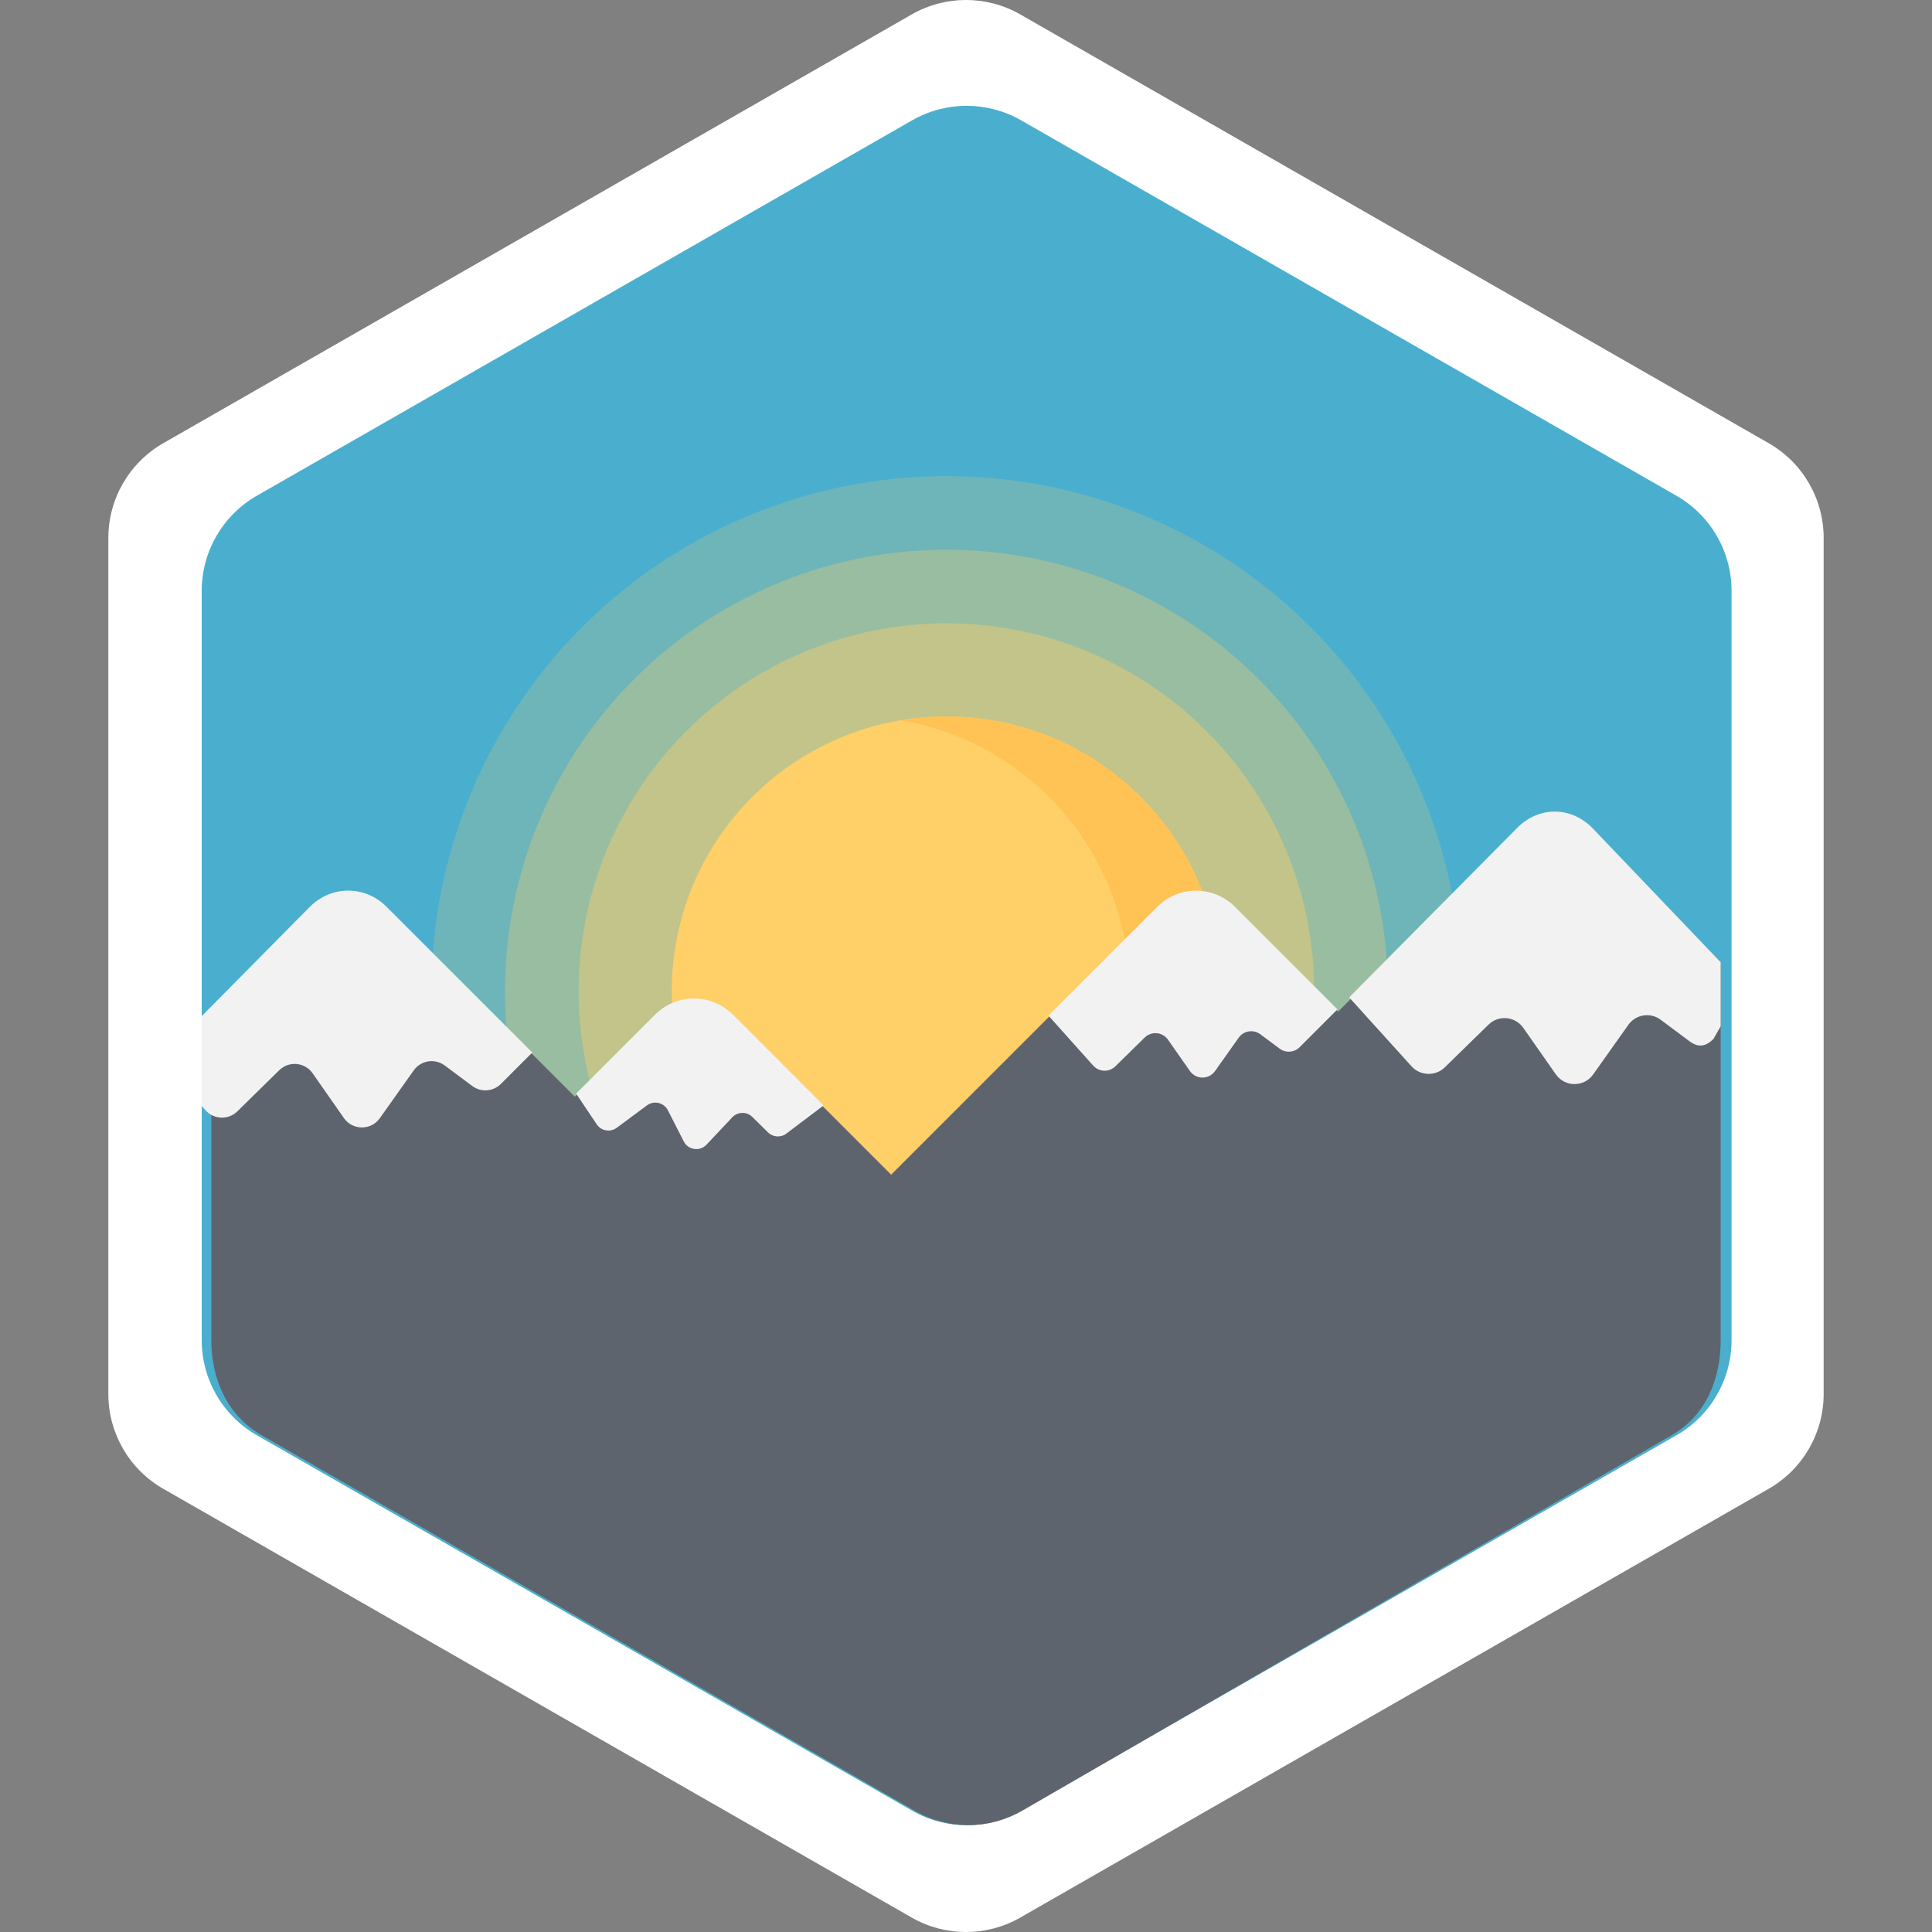
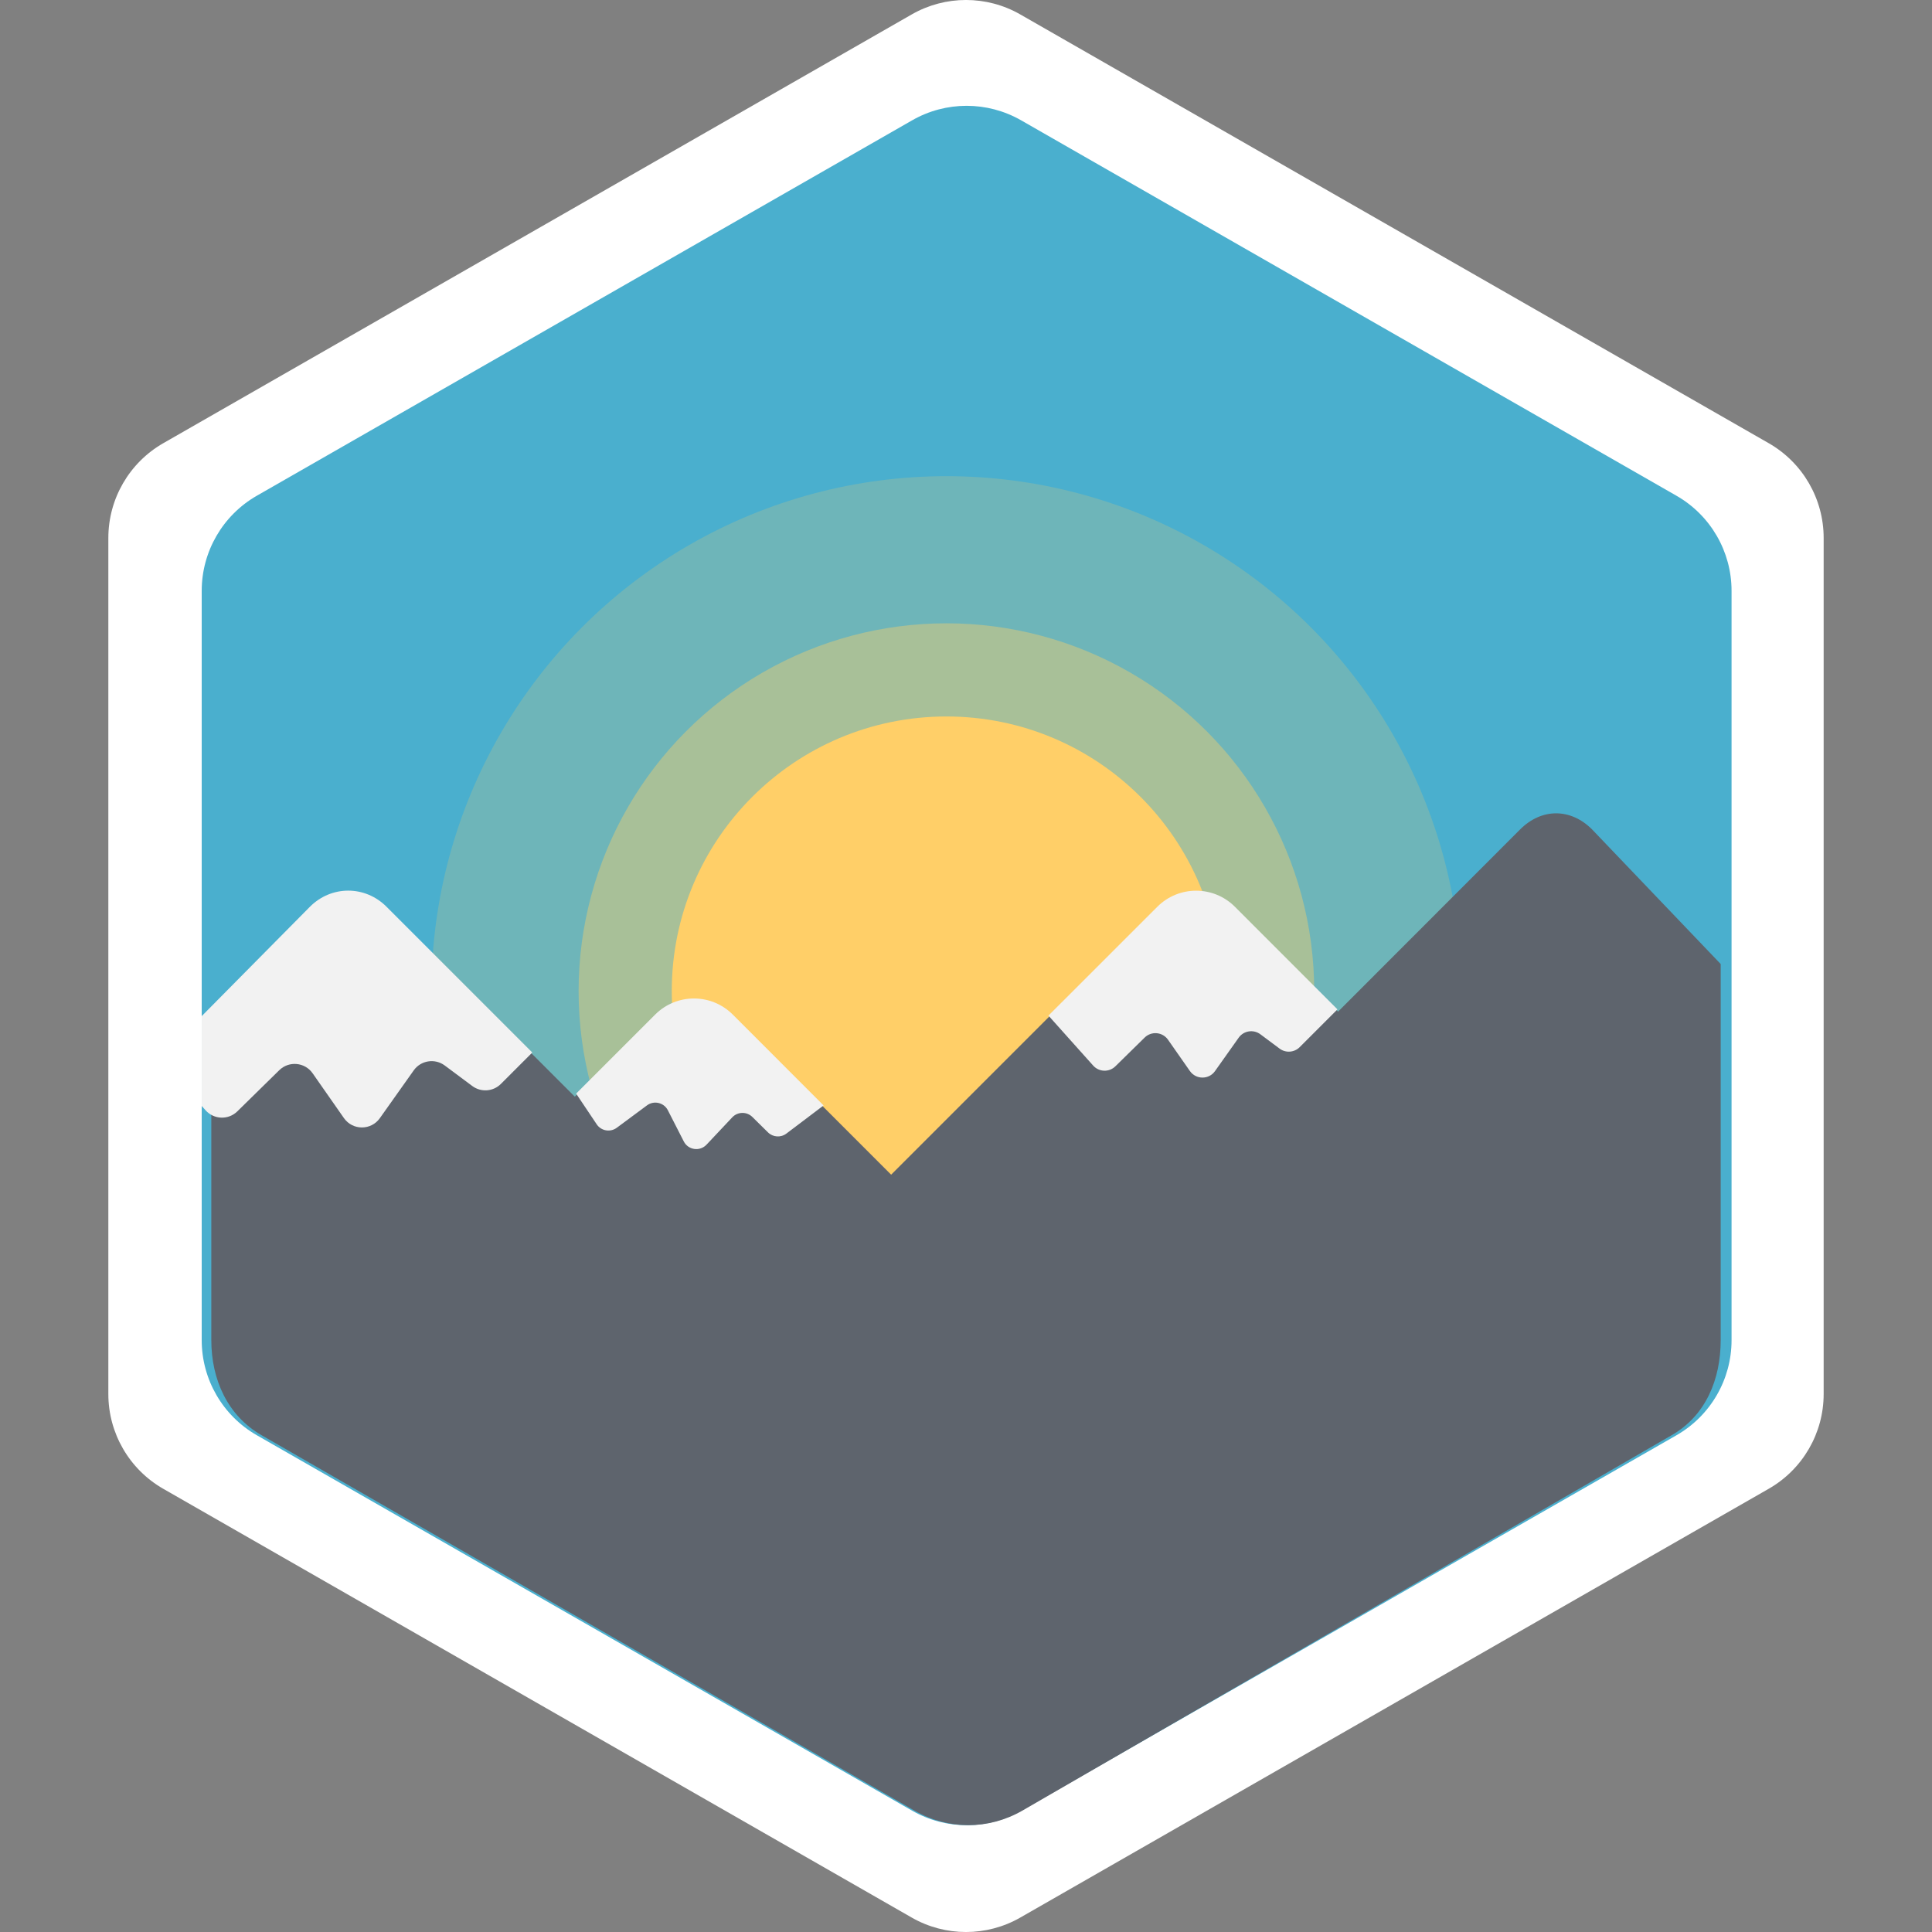
<svg xmlns="http://www.w3.org/2000/svg" id="Layer_1" enable-background="new 0 0 64 64" viewBox="0 0 64 64">
  <rect x="0" y="0" width="64" height="64" fill="#808080" stroke="none" />
  <g id="XMLID_1048_">
    <g id="XMLID_1639_">
      <path id="XMLID_1841_" fill="#fff" d="M5.408,14.682L30.202,0.478c1.114-0.638,2.482-0.638,3.596,0l24.794,14.204    c1.125,0.644,1.819,1.842,1.819,3.138v28.359c0,1.297-0.694,2.494-1.819,3.138L33.798,63.522c-1.114,0.638-2.482,0.638-3.596,0    L5.408,49.318c-1.125-0.644-1.819-1.842-1.819-3.138V17.821C3.589,16.524,4.283,15.327,5.408,14.682z" />
    </g>
    <path id="XMLID_1638_" fill="#3a3f99" d="M8.565,16.491L30.202,4.095c1.114-0.638,2.482-0.638,3.596,0l21.637,12.395   c1.125,0.644,1.819,1.842,1.819,3.138v24.742c0,1.297-0.694,2.494-1.819,3.138L33.798,59.905c-1.114,0.638-2.482,0.638-3.596,0   L8.565,47.509c-1.125-0.644-1.819-1.842-1.819-3.138V19.629C6.746,18.332,7.44,17.135,8.565,16.491z" />
    <g id="XMLID_1625_">
      <path id="XMLID_1637_" fill="#4aafce" d="M8.507,16.422l21.71-12.437c1.117-0.64,2.49-0.64,3.608,0l21.71,12.437    c1.129,0.647,1.825,1.848,1.825,3.149v24.825c0,1.301-0.696,2.502-1.825,3.149l-21.71,12.437c-1.117,0.64-2.49,0.64-3.608,0    L8.507,47.544c-1.129-0.647-1.825-1.848-1.825-3.149V19.571C6.682,18.27,7.379,17.069,8.507,16.422z" />
      <g id="XMLID_1631_">
        <circle id="XMLID_1636_" cx="31.351" cy="32.832" r="17.058" fill="#ffcf68" opacity=".2" />
-         <circle id="XMLID_1635_" cx="31.351" cy="32.832" r="14.621" fill="#ffcf68" opacity=".3" />
        <circle id="XMLID_1634_" cx="31.351" cy="32.832" r="12.184" fill="#ffcf68" opacity=".4" />
        <circle id="XMLID_1633_" cx="31.351" cy="32.832" r="9.098" fill="#ffcf68" />
-         <path id="XMLID_1632_" fill="#ffc255" d="M31.351,23.734c-0.517,0-1.023,0.045-1.516,0.128c4.302,0.722,7.581,4.462,7.581,8.969     s-3.279,8.247-7.581,8.969c0.493,0.083,0.999,0.128,1.516,0.128c5.024,0,9.098-4.073,9.098-9.097S36.376,23.734,31.351,23.734z" />
      </g>
      <path id="XMLID_1630_" fill="#5e646d" d="M50.356,27.476l-6.031,6.036l-3.416-3.419c-0.71-0.71-1.86-0.71-2.57,0l-8.819,8.82    l-5.245-5.246c-0.71-0.71-1.861-0.71-2.571,0l-2.662,2.662l-6.236-6.236c-0.71-0.71-1.666-0.71-2.376,0L7,33.716v10.679    c0,1.301,0.537,2.502,1.666,3.149l21.63,12.437c1.117,0.64,2.451,0.64,3.568,0l21.51-12.437C56.503,46.898,57,45.696,57,44.395    V31.934l-4.261-4.459C52.029,26.765,51.066,26.765,50.356,27.476z" />
      <path id="XMLID_1629_" fill="#f2f2f2" d="M9.251,35.452c0.321-0.315,0.848-0.266,1.105,0.102l1.037,1.484    c0.288,0.412,0.898,0.414,1.189,0.004l1.123-1.584c0.236-0.333,0.701-0.406,1.028-0.162l0.911,0.679    c0.29,0.216,0.694,0.187,0.949-0.069l1.04-1.04l-4.83-4.83c-0.71-0.71-1.825-0.71-2.535,0L6.682,33.66v2.977l0.129,0.144    c0.277,0.309,0.755,0.325,1.051,0.034L9.251,35.452z" />
      <path id="XMLID_1628_" fill="#f2f2f2" d="M34.731,33.643l1.482,1.656c0.193,0.216,0.528,0.227,0.735,0.024l0.971-0.953    c0.224-0.22,0.593-0.186,0.773,0.072l0.725,1.037c0.202,0.288,0.628,0.29,0.831,0.003l0.785-1.107    c0.165-0.233,0.49-0.284,0.719-0.113l0.637,0.475c0.202,0.151,0.485,0.13,0.664-0.048l1.252-1.252l-3.397-3.399    c-0.71-0.71-1.86-0.71-2.57,0L34.731,33.643z" />
-       <path id="XMLID_1627_" fill="#f2f2f2" d="M57,31.877l-4.261-4.459c-0.71-0.71-1.763-0.71-2.473,0l-5.573,5.622l2.065,2.282    c0.287,0.321,0.796,0.337,1.103,0.035l1.448-1.415c0.333-0.327,0.883-0.276,1.151,0.106l1.079,1.541    c0.299,0.428,0.934,0.43,1.236,0.004l1.167-1.645c0.245-0.346,0.728-0.422,1.068-0.169l0.946,0.706    c0.301,0.224,0.541,0.194,0.806-0.071L57,33.998V31.877z" />
      <path id="XMLID_1626_" fill="#f2f2f2" d="M19.767,37.245c0.148,0.22,0.45,0.272,0.664,0.114l1.001-0.742    c0.231-0.171,0.561-0.094,0.692,0.162l0.527,1.032c0.146,0.287,0.533,0.342,0.754,0.107l0.852-0.905    c0.179-0.19,0.48-0.196,0.666-0.012l0.518,0.511c0.165,0.162,0.423,0.179,0.608,0.04l1.234-0.933l-3.009-3.01    c-0.71-0.71-1.861-0.71-2.571,0l-2.618,2.618L19.767,37.245z" />
    </g>
  </g>
</svg>